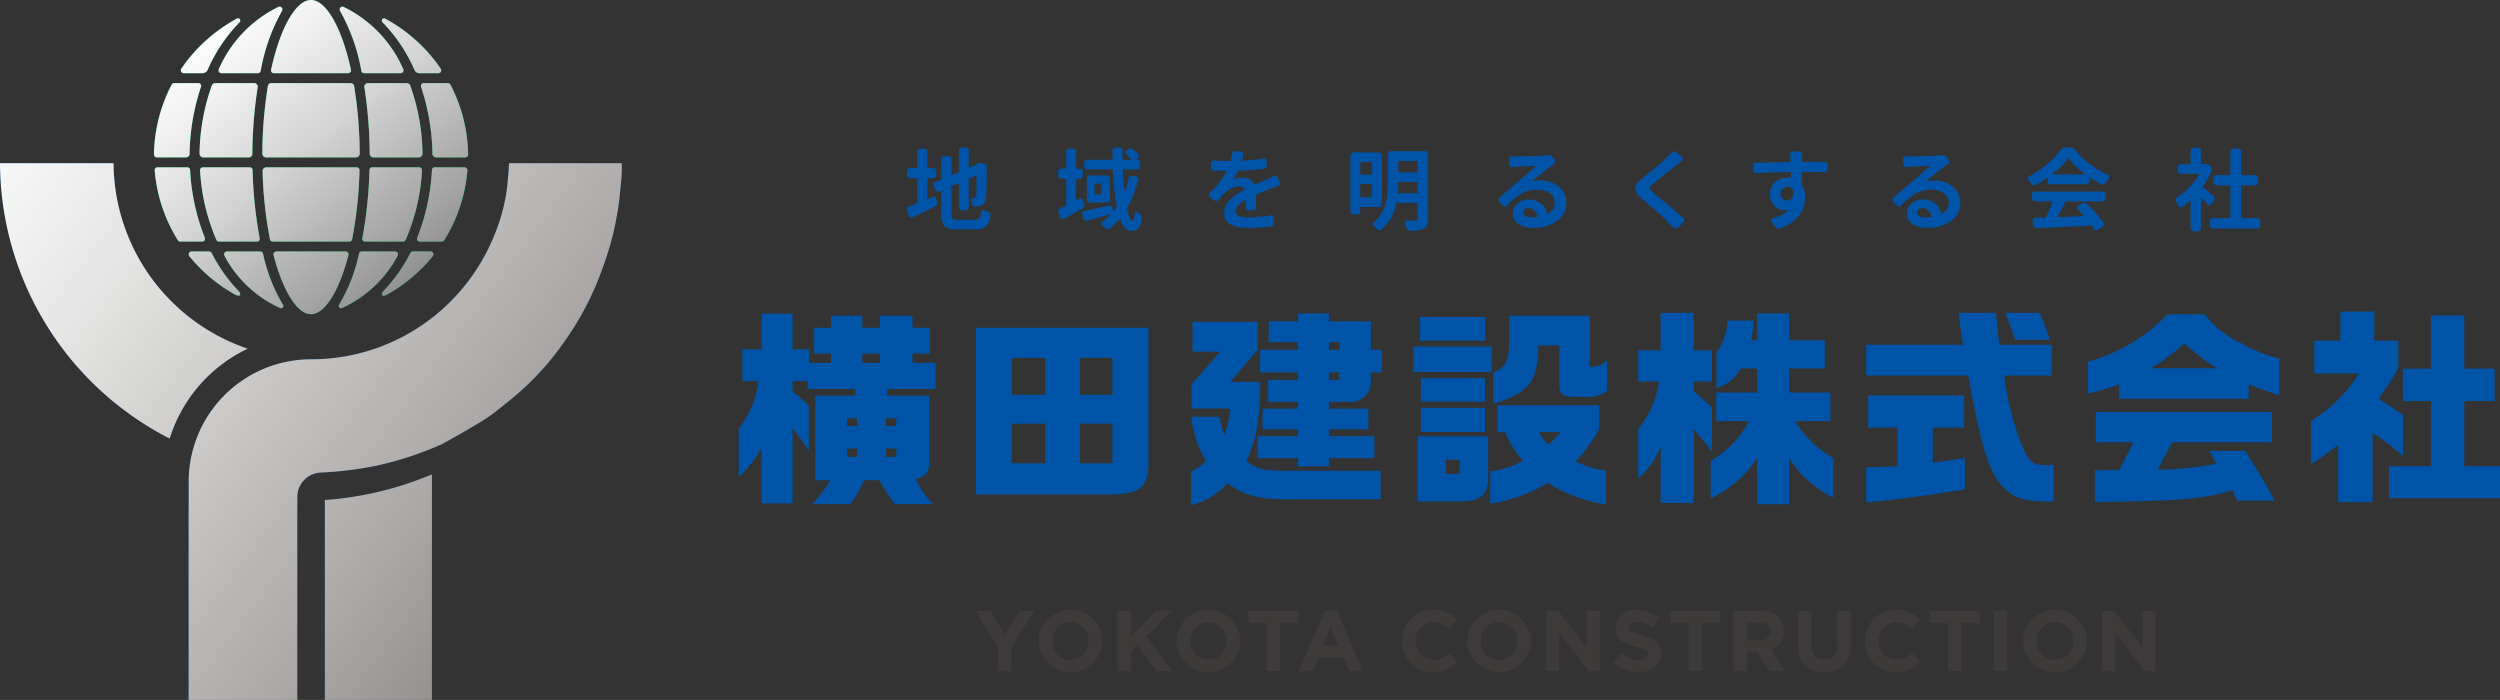
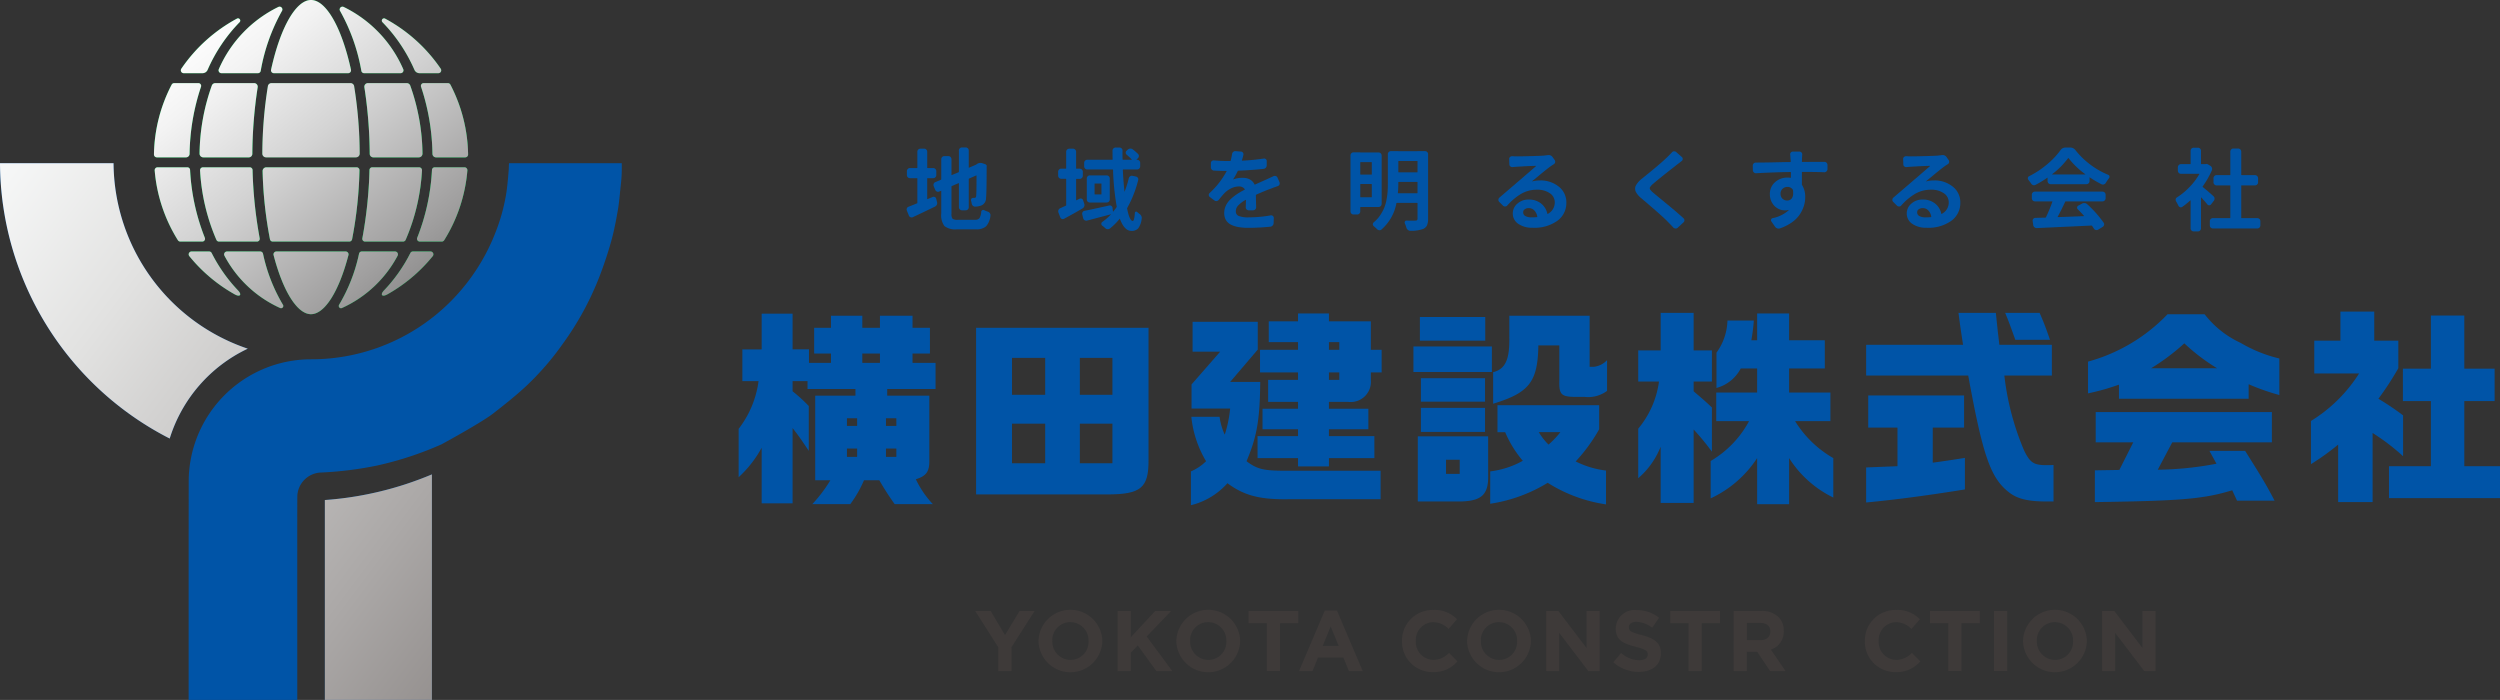
<svg xmlns="http://www.w3.org/2000/svg" xmlns:xlink="http://www.w3.org/1999/xlink" width="88.833mm" height="24.871mm" viewBox="0 0 251.809 70.5">
  <rect x="0" y="0" width="251.809" height="70.5" fill="#333333" stroke="none" />
  <defs>
    <style>.cls-1{isolation:isolate;}.cls-2{fill:#0054a7;}.cls-3{fill:#3e3a39;}.cls-4{fill:#00953d;}.cls-5{mix-blend-mode:multiply;}.cls-6{fill:url(#名称未設定グラデーション_8);}.cls-7{fill:url(#名称未設定グラデーション_8-2);}.cls-8{fill:url(#名称未設定グラデーション_8-3);}.cls-9{fill:url(#名称未設定グラデーション_8-4);}.cls-10{fill:url(#名称未設定グラデーション_8-5);}.cls-11{fill:url(#名称未設定グラデーション_8-6);}.cls-12{fill:url(#名称未設定グラデーション_8-7);}.cls-13{fill:url(#名称未設定グラデーション_8-8);}.cls-14{fill:url(#名称未設定グラデーション_8-9);}.cls-15{fill:url(#名称未設定グラデーション_8-10);}.cls-16{fill:url(#名称未設定グラデーション_8-11);}.cls-17{fill:url(#名称未設定グラデーション_8-12);}.cls-18{fill:url(#名称未設定グラデーション_8-13);}.cls-19{fill:url(#名称未設定グラデーション_8-14);}.cls-20{fill:url(#名称未設定グラデーション_8-15);}.cls-21{fill:url(#名称未設定グラデーション_8-16);}.cls-22{fill:url(#名称未設定グラデーション_8-17);}.cls-23{fill:url(#名称未設定グラデーション_8-18);}.cls-24{fill:url(#名称未設定グラデーション_8-19);}.cls-25{fill:url(#名称未設定グラデーション_8-20);}.cls-26{fill:url(#名称未設定グラデーション_11);}.cls-27{fill:url(#名称未設定グラデーション_11-2);}.cls-28{fill:url(#名称未設定グラデーション_11-3);}</style>
    <linearGradient id="名称未設定グラデーション_8" x1="18.429" y1="4.11" x2="44.035" y2="35.923" gradientUnits="userSpaceOnUse">
      <stop offset="0" stop-color="#fff" />
      <stop offset="0.14" stop-color="#f3f3f3" />
      <stop offset="0.395" stop-color="#d3d3d3" />
      <stop offset="0.732" stop-color="#a09f9f" />
      <stop offset="1" stop-color="#727171" />
    </linearGradient>
    <linearGradient id="名称未設定グラデーション_8-2" x1="25.532" y1="-1.607" x2="51.138" y2="30.206" xlink:href="#名称未設定グラデーション_8" />
    <linearGradient id="名称未設定グラデーション_8-3" x1="29.328" y1="-4.661" x2="54.933" y2="27.152" xlink:href="#名称未設定グラデーション_8" />
    <linearGradient id="名称未設定グラデーション_8-4" x1="22.182" y1="1.09" x2="47.787" y2="32.903" xlink:href="#名称未設定グラデーション_8" />
    <linearGradient id="名称未設定グラデーション_8-5" x1="15.204" y1="6.706" x2="40.81" y2="38.52" xlink:href="#名称未設定グラデーション_8" />
    <linearGradient id="名称未設定グラデーション_8-6" x1="31.992" y1="-6.806" x2="57.598" y2="25.007" xlink:href="#名称未設定グラデーション_8" />
    <linearGradient id="名称未設定グラデーション_8-7" x1="30.341" y1="-5.477" x2="55.947" y2="26.336" xlink:href="#名称未設定グラデーション_8" />
    <linearGradient id="名称未設定グラデーション_8-8" x1="27.18" y1="-2.933" x2="52.786" y2="28.88" xlink:href="#名称未設定グラデーション_8" />
    <linearGradient id="名称未設定グラデーション_8-9" x1="26.223" y1="-2.162" x2="51.828" y2="29.651" xlink:href="#名称未設定グラデーション_8" />
    <linearGradient id="名称未設定グラデーション_8-10" x1="20.686" y1="2.294" x2="46.291" y2="34.107" xlink:href="#名称未設定グラデーション_8" />
    <linearGradient id="名称未設定グラデーション_8-11" x1="23.164" y1="0.3" x2="48.769" y2="32.113" xlink:href="#名称未設定グラデーション_8" />
    <linearGradient id="名称未設定グラデーション_8-12" x1="17.99" y1="4.464" x2="43.596" y2="36.277" xlink:href="#名称未設定グラデーション_8" />
    <linearGradient id="名称未設定グラデーション_8-13" x1="22.601" y1="0.753" x2="48.206" y2="32.566" xlink:href="#名称未設定グラデーション_8" />
    <linearGradient id="名称未設定グラデーション_8-14" x1="19.881" y1="2.942" x2="45.486" y2="34.755" xlink:href="#名称未設定グラデーション_8" />
    <linearGradient id="名称未設定グラデーション_8-15" x1="14.193" y1="7.52" x2="39.798" y2="39.333" xlink:href="#名称未設定グラデーション_8" />
    <linearGradient id="名称未設定グラデーション_8-16" x1="17.316" y1="5.007" x2="42.921" y2="36.82" xlink:href="#名称未設定グラデーション_8" />
    <linearGradient id="名称未設定グラデーション_8-17" x1="10.429" y1="10.55" x2="36.034" y2="42.363" xlink:href="#名称未設定グラデーション_8" />
    <linearGradient id="名称未設定グラデーション_8-18" x1="8.985" y1="11.712" x2="34.591" y2="43.525" xlink:href="#名称未設定グラデーション_8" />
    <linearGradient id="名称未設定グラデーション_8-19" x1="13.522" y1="8.061" x2="39.127" y2="39.874" xlink:href="#名称未設定グラデーション_8" />
    <linearGradient id="名称未設定グラデーション_8-20" x1="11.558" y1="9.641" x2="37.164" y2="41.454" xlink:href="#名称未設定グラデーション_8" />
    <linearGradient id="名称未設定グラデーション_11" x1="-6.919" y1="25.379" x2="101.6" y2="106.74" gradientUnits="userSpaceOnUse">
      <stop offset="0" stop-color="#f7f8f8" />
      <stop offset="0.13" stop-color="#e2e2e1" />
      <stop offset="0.401" stop-color="#aba8a7" />
      <stop offset="0.789" stop-color="#554d4a" />
      <stop offset="1" stop-color="#231815" />
    </linearGradient>
    <linearGradient id="名称未設定グラデーション_11-2" x1="1.574" y1="14.05" x2="110.094" y2="95.412" xlink:href="#名称未設定グラデーション_11" />
    <linearGradient id="名称未設定グラデーション_11-3" x1="-1.797" y1="18.547" x2="106.722" y2="99.909" xlink:href="#名称未設定グラデーション_11" />
  </defs>
  <g class="cls-1">
    <g id="レイヤー_2" data-name="レイヤー 2">
      <g id="レイヤー_1-2" data-name="レイヤー 1">
        <path class="cls-2" d="M74.774,38.388V35.19h1.944V31.594H79.832v3.595h1.651v1.359h2.215v-.941H82.006V33.016h1.693V31.804h3.156v1.212h1.776V31.804h3.281v1.212h1.755v2.591H91.913v.941h2.32v2.633H89.363v.669h4.243v6.479c.021,1.17-.292,1.609-1.358,1.944a9.724,9.724,0,0,0,1.714,2.508H90.115c-.689-.982-.982-1.442-1.546-2.404H87.022a11.752,11.752,0,0,1-1.38,2.404H81.817a14.492,14.492,0,0,0,1.818-2.404H82.11V39.851h4.055v-.669h-4.828v-.794H79.832v1.024a15.607,15.607,0,0,1,1.63,1.485v4.514c-.773-1.149-.878-1.317-1.63-2.299v7.587H76.718V45.097a11.342,11.342,0,0,1-2.32,2.969V43.195a9.989,9.989,0,0,0,2.006-4.807Zm11.559,4.515V42.129H85.308v.774Zm0,3.114v-.836H85.308v.836Zm2.299-9.468v-.941H86.855v.941Zm1.651,6.354V42.129h-1.045v.774Zm0,3.114v-.836h-1.045v.836Z" />
        <path class="cls-2" d="M115.684,33.016v13.314c.021,2.821-.774,3.47-4.181,3.47H98.315V33.016Zm-10.409,6.751V36.047h-3.344v3.721Zm0,2.905h-3.344v3.992h3.344Zm6.772-2.905V36.047h-3.281v3.721Zm-3.281,2.905v3.992h3.281V42.672Z" />
        <path class="cls-2" d="M122.839,41.983a6.33,6.33,0,0,0,.522,1.798,12.509,12.509,0,0,0,.544-2.634h-3.888V38.722l2.885-3.302h-2.78V32.41h6.563V35.211l-2.779,3.26h3.03c-.042,3.846-.334,5.497-1.38,7.985,1.087.815,1.714.961,4.055.961h9.447v2.864h-9.113c-3.01.063-4.619-.355-6.313-1.609a7.218,7.218,0,0,1-3.678,2.215V47.48a4.903,4.903,0,0,0,1.525-1.024,10.892,10.892,0,0,1-1.484-4.473Zm7.901,1.944v-.69h-3.575V41.168h3.575v-.69H127.73V38.262h3.01v-.752H126.915V35.232h3.825V34.458h-2.947V32.368h2.947v-.794h3.114v.794h4.222v2.864h1.088v2.278h-1.088v.752a2.039,2.039,0,0,1-2.299,2.215h-1.923v.69h3.972v2.069h-3.972v.69h4.578V46.142h-4.578v.836h-3.114V46.142h-4.076V43.927Zm4.159-8.695V34.458h-1.045v.774Zm-1.045,3.03h1.045v-.752h-1.045Z" />
        <path class="cls-2" d="M150.268,34.897v2.57H142.367V34.897Zm-.377,9.05v3.846c.063,2.007-.627,2.675-2.8,2.717h-4.285V43.947Zm-.292-12.018v2.383h-6.583v-2.383Zm-.021,6.167v2.362h-6.459V38.095Zm0,2.988v2.425h-6.459V41.084Zm-2.55,6.647V46.309h-1.38v1.422Zm3.073-.251a8.926,8.926,0,0,0,3.281-1.066,11.226,11.226,0,0,1-1.777-2.884h-.773V40.812h10.241v2.425a16.914,16.914,0,0,1-2.362,3.239,9.202,9.202,0,0,0,3.052.92v3.407a15.064,15.064,0,0,1-5.873-2.174,15.539,15.539,0,0,1-5.789,2.111Zm10.011-15.676V36.945h.419a2.143,2.143,0,0,0,1.338-.669v3.094a3.181,3.181,0,0,1-2.258.606h-1.003c-1.359-.021-1.589-.251-1.547-1.672V34.792h-2.111c-.063,3.679-.92,4.766-4.556,5.873V37.489c1.233-.314,1.672-1.275,1.63-3.532V31.804Zm-5.12,11.725a6.426,6.426,0,0,0,.982,1.254,8.892,8.892,0,0,0,1.192-1.254Z" />
        <path class="cls-2" d="M165.009,38.43V35.294h2.258V31.511h3.323v3.784h1.84v3.135h-1.84v.982c.899.774,1.045.878,1.84,1.631v4.452a25.279,25.279,0,0,0-1.84-2.236v7.399h-3.323V44.993a8.134,8.134,0,0,1-2.258,3.176V43.174a9.289,9.289,0,0,0,2.09-4.745Zm7.858,3.991V39.537h4.118V37.113h-1.651a3.903,3.903,0,0,1-2.445,1.964V35.524a5.773,5.773,0,0,0,1.107-3.239h2.655a18.341,18.341,0,0,1-.251,1.985h.586v-2.696h3.219v2.696h3.595v2.843h-3.595V39.537h4.159v2.884h-3.553a10.83,10.83,0,0,0,3.846,3.721v3.971a10.913,10.913,0,0,1-4.452-3.971v4.64H176.985V46.142a11.23,11.23,0,0,1-4.682,4.055V46.434a10.31,10.31,0,0,0,3.867-4.013Z" />
        <path class="cls-2" d="M197.726,34.73c-.23-1.525-.273-1.756-.46-3.219h3.762l.209,1.986.146,1.233h5.288v3.094H201.885a26.998,26.998,0,0,0,2.006,7.587c.606,1.212.961,1.442,2.278,1.442.126,0,.376,0,.669-.021v3.679h-.669c-1.944,0-3.01-.272-3.867-.961-1.818-1.442-2.592-3.699-4.055-11.725H187.965v-3.094Zm-6.605,8.34h-2.947V39.83h9.656v3.239h-3.156v3.532c1.547-.209,1.776-.251,3.239-.481v3.177c-3.594.585-6.897,1.024-9.948,1.317V47.083l1.588-.063,1.568-.063Zm14.317-11.559c.376.878.564,1.317,1.044,2.717h-3.49c-.564-1.568-.647-1.798-1.024-2.717Z" />
        <path class="cls-2" d="M222.06,31.657a9.734,9.734,0,0,0,3.636,2.885,14.046,14.046,0,0,0,3.888,1.567V39.788a22.64,22.64,0,0,1-3.093-1.087v1.463H213.428v-1.422a22.831,22.831,0,0,1-3.115.878V36.423a17.438,17.438,0,0,0,8.005-4.766ZM211.003,47.375l2.466-.041,1.4-2.78h-3.783V41.502h17.745v3.051H218.799l-1.463,2.759a33.225,33.225,0,0,0,5.915-.606l-.711-1.296h3.595c1.756,2.78,2.215,3.574,2.968,5.016h-3.784l-.481-1.045c-2.884.879-5.079,1.066-13.837,1.192ZM223.314,37.092a19.752,19.752,0,0,1-3.302-2.509,21.836,21.836,0,0,1-3.344,2.509Z" />
        <path class="cls-2" d="M232.768,42.401a15.079,15.079,0,0,0,4.849-4.787H233.102V34.312h2.634V31.385h3.407v2.926h2.424V37.092a30.447,30.447,0,0,1-2.006,3.073,27.037,27.037,0,0,1,2.487,1.672v4.117a21.089,21.089,0,0,0-3.072-2.341v6.96h-3.47V44.784a24.109,24.109,0,0,1-2.738,1.964Zm12.081,4.556V40.394h-2.821V37.133h2.821V31.783h3.365v5.351h3.052v3.261h-3.052V46.957h3.595v3.219h-11.182V46.957Z" />
        <path class="cls-3" d="M100.552,65.205l-2.325-3.664h1.556l1.443,2.428,1.469-2.428h1.513l-2.325,3.639v2.411h-1.331Z" />
        <path class="cls-3" d="M104.602,64.583v-.017a3.216,3.216,0,0,1,6.43-.017v.017a3.216,3.216,0,0,1-6.43.017Zm5.038,0v-.017a1.837,1.837,0,0,0-1.832-1.901,1.809,1.809,0,0,0-1.815,1.883v.017a1.838,1.838,0,0,0,1.832,1.902A1.809,1.809,0,0,0,109.641,64.583Z" />
        <path class="cls-3" d="M112.568,61.541h1.331v2.644l2.454-2.644h1.608l-2.463,2.566,2.575,3.483h-1.599l-1.875-2.575-.7.726v1.849h-1.331Z" />
        <path class="cls-3" d="M118.484,64.583v-.017a3.216,3.216,0,0,1,6.43-.017v.017a3.216,3.216,0,0,1-6.43.017Zm5.038,0v-.017a1.837,1.837,0,0,0-1.832-1.901,1.809,1.809,0,0,0-1.815,1.883v.017a1.838,1.838,0,0,0,1.832,1.902A1.809,1.809,0,0,0,123.523,64.583Z" />
        <path class="cls-3" d="M127.599,62.768h-1.841v-1.227h5.012v1.227H128.93v4.823h-1.331Z" />
        <path class="cls-3" d="M133.437,61.498h1.227l2.593,6.093h-1.391l-.553-1.357h-2.558l-.553,1.357h-1.357Zm1.4,3.56-.804-1.962-.804,1.962Z" />
        <path class="cls-3" d="M141.215,64.583v-.017a3.075,3.075,0,0,1,3.155-3.128,3.121,3.121,0,0,1,2.385.933l-.847.977a2.23,2.23,0,0,0-1.547-.683,1.792,1.792,0,0,0-1.754,1.883v.017a1.797,1.797,0,0,0,1.754,1.902,2.183,2.183,0,0,0,1.59-.709l.847.856a3.091,3.091,0,0,1-2.48,1.08A3.054,3.054,0,0,1,141.215,64.583Z" />
        <path class="cls-3" d="M147.771,64.583v-.017a3.216,3.216,0,0,1,6.43-.017v.017a3.216,3.216,0,0,1-6.43.017Zm5.038,0v-.017a1.837,1.837,0,0,0-1.832-1.901,1.809,1.809,0,0,0-1.815,1.883v.017a1.838,1.838,0,0,0,1.832,1.902A1.809,1.809,0,0,0,152.809,64.583Z" />
        <path class="cls-3" d="M155.737,61.541h1.227l2.835,3.725V61.541h1.314v6.05h-1.132l-2.93-3.846v3.846h-1.314Z" />
        <path class="cls-3" d="M162.501,66.709l.786-.943a2.774,2.774,0,0,0,1.807.735c.544,0,.873-.216.873-.571v-.017c0-.337-.207-.51-1.219-.769-1.219-.312-2.005-.648-2.005-1.849V63.278a1.892,1.892,0,0,1,2.117-1.824,3.503,3.503,0,0,1,2.247.77l-.692,1.002a2.841,2.841,0,0,0-1.573-.596c-.51,0-.777.233-.777.527v.017c0,.398.259.527,1.305.795,1.227.32,1.919.761,1.919,1.815v.017c0,1.201-.916,1.876-2.221,1.876A3.85,3.85,0,0,1,162.501,66.709Z" />
        <path class="cls-3" d="M170.077,62.768H168.236v-1.227h5.012v1.227h-1.841v4.823h-1.331Z" />
        <path class="cls-3" d="M174.618,61.541h2.766a2.41,2.41,0,0,1,1.763.614,1.9,1.9,0,0,1,.518,1.382v.017a1.879,1.879,0,0,1-1.296,1.876l1.478,2.16h-1.556l-1.296-1.936h-1.045v1.936h-1.331Zm2.679,2.938c.648,0,1.02-.346,1.02-.856v-.017c0-.571-.398-.864-1.046-.864h-1.322v1.737Z" />
-         <path class="cls-3" d="M181.123,64.998V61.541h1.331v3.422c0,.986.492,1.496,1.305,1.496.812,0,1.305-.493,1.305-1.452V61.541h1.331v3.414a2.435,2.435,0,0,1-2.653,2.731A2.401,2.401,0,0,1,181.123,64.998Z" />
        <path class="cls-3" d="M187.835,64.583v-.017a3.075,3.075,0,0,1,3.155-3.128,3.121,3.121,0,0,1,2.385.933l-.847.977a2.23,2.23,0,0,0-1.547-.683,1.792,1.792,0,0,0-1.754,1.883v.017a1.797,1.797,0,0,0,1.754,1.902,2.183,2.183,0,0,0,1.59-.709l.847.856a3.091,3.091,0,0,1-2.48,1.08A3.054,3.054,0,0,1,187.835,64.583Z" />
        <path class="cls-3" d="M196.241,62.768h-1.841v-1.227h5.012v1.227h-1.841v4.823H196.241Z" />
        <path class="cls-3" d="M200.843,61.541h1.331v6.05h-1.331Z" />
        <path class="cls-3" d="M203.768,64.583v-.017a3.216,3.216,0,0,1,6.43-.017v.017a3.216,3.216,0,0,1-6.43.017Zm5.038,0v-.017a1.837,1.837,0,0,0-1.832-1.901,1.809,1.809,0,0,0-1.815,1.883v.017a1.838,1.838,0,0,0,1.832,1.902A1.809,1.809,0,0,0,208.806,64.583Z" />
        <path class="cls-3" d="M211.733,61.541h1.227l2.835,3.725V61.541h1.314v6.05h-1.132l-2.93-3.846v3.846h-1.314Z" />
        <path class="cls-2" d="M93.436,17.947q-.044,0-.044.035v2.048c0,.029.012.038.035.026q.334-.141.51-.211a.252.252,0,0,1,.224,0,.241.241,0,0,1,.136.176l.088.343a.365.365,0,0,1-.022.255.38.38,0,0,1-.18.184q-.8.396-2.241,1.072a.295.295,0,0,1-.396-.158l-.202-.501a.291.291,0,0,1-.026-.114.31.31,0,0,1,.026-.123.294.294,0,0,1,.176-.158q.36-.141.835-.334a.049.049,0,0,0,.044-.053V17.982q0-.035-.044-.035h-.703a.299.299,0,0,1-.215-.092.307.307,0,0,1-.092-.225v-.387a.308.308,0,0,1,.092-.225.299.299,0,0,1,.215-.092h.703q.044,0,.044-.035V15.284a.305.305,0,0,1,.088-.216.294.294,0,0,1,.22-.092h.378a.294.294,0,0,1,.22.092.305.305,0,0,1,.088.216V16.892q0,.035.044.035h.554a.314.314,0,0,1,.316.317v.387a.314.314,0,0,1-.316.316Zm3.032,4.192h1.732a.542.542,0,0,0,.453-.163,1.393,1.393,0,0,0,.18-.654.203.203,0,0,1,.114-.154.2.2,0,0,1,.193.005,2.748,2.748,0,0,0,.36.149.378.378,0,0,1,.202.149.317.317,0,0,1,.061.185v.053a1.914,1.914,0,0,1-.439,1.086,1.472,1.472,0,0,1-1.037.303H96.371a1.767,1.767,0,0,1-1.239-.325,1.8,1.8,0,0,1-.325-1.257V19.247q0-.044-.035-.026l-.167.07a.281.281,0,0,1-.233.005.309.309,0,0,1-.171-.172l-.158-.378a.429.429,0,0,1-.018-.118.435.435,0,0,1,.018-.119.291.291,0,0,1,.176-.167l.554-.237a.056.056,0,0,0,.035-.053V16.031a.292.292,0,0,1,.092-.215.302.302,0,0,1,.224-.093h.396a.302.302,0,0,1,.224.093.293.293,0,0,1,.092.215v1.582q0,.035.035.018l.677-.281a.056.056,0,0,0,.035-.053V15.161a.291.291,0,0,1,.092-.22.303.303,0,0,1,.215-.088h.378a.3.3,0,0,1,.308.308v1.705c0,.024.015.029.044.018l.633-.273.07-.035.088-.061a.593.593,0,0,1,.334-.105.744.744,0,0,1,.22.035l.299.105a.201.201,0,0,1,.097.088.208.208,0,0,1,.026.132.078.078,0,0,0-.009.035q0,2.628-.061,3.138a.791.791,0,0,1-.457.747,1.914,1.914,0,0,1-.624.123.311.311,0,0,1-.233-.079.382.382,0,0,1-.127-.22,2.165,2.165,0,0,0-.07-.308.212.212,0,0,1,.035-.185.194.194,0,0,1,.167-.088h.123a.197.197,0,0,0,.132-.039.266.266,0,0,0,.061-.154q.035-.22.035-2.039,0-.044-.044-.026l-.694.308a.062.062,0,0,0-.044.062v2.821a.316.316,0,0,1-.088.225.294.294,0,0,1-.22.092h-.378a.299.299,0,0,1-.215-.092.308.308,0,0,1-.092-.225V18.474c0-.029-.012-.038-.035-.026l-.677.29a.063.063,0,0,0-.035.061v2.725a.769.769,0,0,0,.11.51A.836.836,0,0,0,96.468,22.139Z" />
        <path class="cls-2" d="M108.728,20.021a.261.261,0,0,1,.22-.009.239.239,0,0,1,.149.167l.114.352a.377.377,0,0,1-.004.26.386.386,0,0,1-.163.197q-.976.571-1.863,1.046a.251.251,0,0,1-.224.018.264.264,0,0,1-.163-.158l-.185-.492a.34.34,0,0,1,.004-.246.307.307,0,0,1,.171-.176q.009-.009.571-.264a.056.056,0,0,0,.035-.053V18.052c0-.029-.012-.044-.035-.044h-.466a.316.316,0,0,1-.308-.308v-.396a.303.303,0,0,1,.092-.224.292.292,0,0,1,.215-.093h.466a.031.031,0,0,0,.035-.035V15.284a.298.298,0,0,1,.092-.216.308.308,0,0,1,.224-.092h.369a.308.308,0,0,1,.224.092.298.298,0,0,1,.092.216v1.67a.031.031,0,0,0,.035.035h.325a.316.316,0,0,1,.316.316v.404a.298.298,0,0,1-.092.216.309.309,0,0,1-.224.092h-.325q-.035,0-.035.044v2.083q0,.044.035.026Zm4.966-2.065a.338.338,0,0,1,.141-.202.304.304,0,0,1,.237-.044l.343.07a.3.3,0,0,1,.193.132.263.263,0,0,1,.035.229,11.445,11.445,0,0,1-1.099,2.795.081.081,0,0,0-.018.07q.246,1.248.571,1.248.158,0,.211-.817a.123.123,0,0,1,.088-.114.137.137,0,0,1,.141.026q.114.106.237.202a.483.483,0,0,1,.229.396.405.405,0,0,1-.009.079,2.031,2.031,0,0,1-.343.967.87.87,0,0,1-.694.264q-.703,0-1.151-1.204c-.012-.024-.024-.026-.035-.009a6.199,6.199,0,0,1-.984.976.345.345,0,0,1-.242.065.357.357,0,0,1-.224-.109,3.391,3.391,0,0,0-.308-.255.233.233,0,0,1-.084-.188.227.227,0,0,1,.101-.181,5.956,5.956,0,0,0,.861-.747.014.014,0,0,0,.004-.018q-.004-.009-.013,0-2.197.58-2.399.633a.324.324,0,0,1-.378-.229l-.097-.396a.286.286,0,0,1-.009-.07.292.292,0,0,1,.044-.158.3.3,0,0,1,.193-.132q.598-.114,2.487-.536a.275.275,0,0,1,.224.044.246.246,0,0,1,.11.193l.044.36c0,.012.004.018.013.018a.03.03,0,0,0,.022-.009q.185-.228.325-.431a.073.073,0,0,0,.018-.07,25.722,25.722,0,0,1-.369-3.7q0-.035-.044-.035h-2.558a.299.299,0,0,1-.215-.092.308.308,0,0,1-.092-.225v-.352a.316.316,0,0,1,.308-.308h2.522c.029,0,.041-.012.035-.035q-.009-.589-.009-.888a.3.3,0,0,1,.088-.215.288.288,0,0,1,.22-.093h.396a.303.303,0,0,1,.215.088.291.291,0,0,1,.092.22q-.009.149-.009.308,0,.281.009.571a.039.039,0,0,0,.044.044h.87c.012,0,.018-.003.018-.009v-.018a6.919,6.919,0,0,0-.519-.483.26.26,0,0,1,0-.404l.123-.114a.409.409,0,0,1,.242-.097.361.361,0,0,1,.251.079,5.495,5.495,0,0,1,.527.457.284.284,0,0,1,.084.22.299.299,0,0,1-.101.22l-.132.123a.014.014,0,0,0-.004.018.014.014,0,0,0,.013.009h.044a.302.302,0,0,1,.224.093.292.292,0,0,1,.092.215v.352a.314.314,0,0,1-.316.316h-1.389q-.044,0-.044.035.061,1.257.167,2.188a.009.009,0,1,0,.018,0A9.858,9.858,0,0,0,113.694,17.956Zm-4.228.026a.316.316,0,0,1,.088-.225.294.294,0,0,1,.22-.092h1.688a.314.314,0,0,1,.317.316v2.109a.291.291,0,0,1-.092.22.313.313,0,0,1-.224.088h-1.688a.3.3,0,0,1-.308-.308Zm1.433,1.6q.044,0,.044-.035V18.527a.039.039,0,0,0-.044-.044h-.615q-.035,0-.035.044v1.02a.031.031,0,0,0,.035.035Z" />
        <path class="cls-2" d="M126.524,20.865a.316.316,0,0,1-.088.225.294.294,0,0,1-.22.092h-.439a.294.294,0,0,1-.22-.092.287.287,0,0,1-.079-.225q.009-.211.018-.712c0-.023-.012-.029-.035-.018a3.008,3.008,0,0,0-.738.554.863.863,0,0,0-.246.589.482.482,0,0,0,.312.483,2.722,2.722,0,0,0,.989.132,12.956,12.956,0,0,0,2.224-.202.265.265,0,0,1,.299.255l-.018.536a.375.375,0,0,1-.325.352q-1.195.114-2.206.114a5.991,5.991,0,0,1-.976-.07,2.775,2.775,0,0,1-.765-.237,1.212,1.212,0,0,1-.523-.466,1.371,1.371,0,0,1-.18-.721,1.739,1.739,0,0,1,.171-.756,2.108,2.108,0,0,1,.488-.65,5.196,5.196,0,0,1,.642-.505,7.769,7.769,0,0,1,.756-.436c.023-.012.026-.029.009-.053a.67.67,0,0,0-.598-.273,1.744,1.744,0,0,0-.738.176,2.351,2.351,0,0,0-.65.44,8.949,8.949,0,0,0-.633.738.312.312,0,0,1-.206.114.305.305,0,0,1-.233-.061l-.457-.343a.26.26,0,0,1-.018-.404,8.408,8.408,0,0,0,1.705-2.188q.018-.035-.018-.035h-.07q-.545,0-1.187-.035a.314.314,0,0,1-.22-.105.329.329,0,0,1-.088-.229v-.413a.264.264,0,0,1,.092-.211.288.288,0,0,1,.215-.07q.633.061,1.248.061h.396a.041.041,0,0,0,.044-.035,6.253,6.253,0,0,0,.141-.668.316.316,0,0,1,.114-.211.293.293,0,0,1,.202-.079h.026l.554.044a.259.259,0,0,1,.198.11.251.251,0,0,1,.048.215q-.061.273-.149.554-.009.035.035.035a21.082,21.082,0,0,0,2.162-.211.259.259,0,0,1,.215.062.231.231,0,0,1,.084.202v.422a.346.346,0,0,1-.088.233.342.342,0,0,1-.22.118q-1.09.123-2.549.184a.063.063,0,0,0-.061.035,5.944,5.944,0,0,1-.466.835c.006.012.012.015.018.009a2.568,2.568,0,0,1,.967-.158,1.442,1.442,0,0,1,.707.167,1.091,1.091,0,0,1,.462.492.035.035,0,0,0,.053.018q.149-.07,1.16-.519.404-.184.703-.325a.303.303,0,0,1,.237-.009.263.263,0,0,1,.167.167l.202.457a.359.359,0,0,1,.018.114.291.291,0,0,1-.026.114.295.295,0,0,1-.167.158q-.422.141-.765.281-.615.22-1.406.58a.047.047,0,0,0-.035.053Q126.498,19.898,126.524,20.865Z" />
        <path class="cls-2" d="M139.165,20.531a.308.308,0,0,1-.093.225.297.297,0,0,1-.215.092h-1.802q-.044,0-.044.035v.404a.316.316,0,0,1-.088.225.294.294,0,0,1-.22.092h-.369a.294.294,0,0,1-.22-.092.316.316,0,0,1-.088-.225V15.653a.305.305,0,0,1,.088-.216.294.294,0,0,1,.22-.092h.668a.008.008,0,0,1,.009.009h1.846a.317.317,0,0,1,.308.308Zm-.993-4.166a.031.031,0,0,0-.035-.035h-1.081q-.044,0-.044.035v1.178a.039.039,0,0,0,.044.044h1.081q.035,0,.035-.044Zm-1.16,3.472q0,.035.044.035h1.081a.031.031,0,0,0,.035-.035V18.579q0-.044-.035-.044h-1.081a.039.039,0,0,0-.044.044Zm5.766-4.605a.008.008,0,0,1,.009-.009h.738a.312.312,0,0,1,.224.088.291.291,0,0,1,.093.22v6.495a1.664,1.664,0,0,1-.105.664.756.756,0,0,1-.378.364,3.498,3.498,0,0,1-1.301.193h-.009a.361.361,0,0,1-.237-.088.424.424,0,0,1-.149-.211,4.434,4.434,0,0,0-.167-.466.198.198,0,0,1,.021-.184.157.157,0,0,1,.154-.079q.343.009.58.009.185,0,.308-.009a.255.255,0,0,0,.171-.044.222.222,0,0,0,.049-.167V20.469q0-.035-.044-.035h-2.03a.047.047,0,0,0-.053.035,4.623,4.623,0,0,1-1.503,2.646.275.275,0,0,1-.225.074.356.356,0,0,1-.224-.109q-.158-.158-.325-.299a.241.241,0,0,1-.097-.193.25.25,0,0,1,.088-.193,3.214,3.214,0,0,0,.645-.707,4.281,4.281,0,0,0,.418-.769,4.199,4.199,0,0,0,.233-.835,7.286,7.286,0,0,0,.105-.817q.022-.351.022-.809V15.53a.29.29,0,0,1,.092-.22.303.303,0,0,1,.216-.088h.738a.008.008,0,0,1,.009.009Zm-1.978,4.201q-.009.035.035.035h1.898a.039.039,0,0,0,.044-.044V18.36q0-.035-.044-.035h-1.855a.031.031,0,0,0-.035.035v.105A9.594,9.594,0,0,1,140.8,19.432Zm1.978-3.173a.039.039,0,0,0-.044-.044h-1.855q-.035,0-.035.044v1.063a.031.031,0,0,0,.035.035h1.855q.044,0,.044-.035Z" />
        <path class="cls-2" d="M155.888,15.626a.444.444,0,0,1,.088-.009.477.477,0,0,1,.404.202l.211.299a.302.302,0,0,1,.048.229.277.277,0,0,1-.136.193q-.229.141-.343.229-.211.15-.527.404-.316.255-.729.598t-.589.483c0,.012.003.018.009.018a3.141,3.141,0,0,1,.782-.097,2.899,2.899,0,0,1,1.902.624,2.004,2.004,0,0,1,.761,1.626,2.204,2.204,0,0,1-.896,1.807,3.957,3.957,0,0,1-2.505.707,2.423,2.423,0,0,1-1.446-.396,1.245,1.245,0,0,1-.549-1.063,1.273,1.273,0,0,1,.457-.963,1.634,1.634,0,0,1,1.143-.417,1.929,1.929,0,0,1,1.248.396,1.774,1.774,0,0,1,.633,1.028c.006.029.021.035.044.018a1.272,1.272,0,0,0,.703-1.16,1.079,1.079,0,0,0-.501-.923,2.184,2.184,0,0,0-1.283-.352,3.157,3.157,0,0,0-1.587.408,5.808,5.808,0,0,0-1.41,1.183.286.286,0,0,1-.211.101.296.296,0,0,1-.22-.083l-.387-.387a.293.293,0,0,1-.079-.202.279.279,0,0,1,.101-.22q.101-.088,1.947-1.67,1.178-1.011,1.74-1.503v-.018c0-.006-.006-.009-.018-.009q-.65.009-1.925.088-.325.026-.422.035a.302.302,0,0,1-.22-.07.25.25,0,0,1-.097-.202l-.018-.545a.231.231,0,0,1,.083-.197.313.313,0,0,1,.216-.084q.22.018.501.018.439,0,1.401-.026.962-.026,1.306-.053Q155.756,15.644,155.888,15.626Zm-1.626,6.267a4.983,4.983,0,0,0,.545-.026.042.042,0,0,0,.035-.044,1.16,1.16,0,0,0-.299-.628.768.768,0,0,0-.571-.233.647.647,0,0,0-.396.118.358.358,0,0,0-.158.295.422.422,0,0,0,.224.387A1.227,1.227,0,0,0,154.262,21.893Z" />
        <path class="cls-2" d="M168.404,15.345a.277.277,0,0,1,.202-.105h.035a.269.269,0,0,1,.185.07l.58.51a.247.247,0,0,1,.083.202.237.237,0,0,1-.101.193q-.149.123-.536.413-.105.088-.673.531-.567.445-.984.783-.417.338-.681.566a1.617,1.617,0,0,0-.312.338.225.225,0,0,0,.005.238,1.697,1.697,0,0,0,.325.338q.079.07,1.283,1.059,1.204.99,1.749,1.499a.278.278,0,0,1,0,.422l-.58.536a.293.293,0,0,1-.202.079h-.018a.331.331,0,0,1-.22-.097q-.079-.088-.273-.29-.193-.202-.299-.308-.51-.536-2.654-2.355a2.065,2.065,0,0,1-.571-.686.795.795,0,0,1-.053-.281.711.711,0,0,1,.088-.334,2.316,2.316,0,0,1,.607-.677q1.925-1.547,2.522-2.144Q168.228,15.538,168.404,15.345Z" />
        <path class="cls-2" d="M183.762,16.303a.288.288,0,0,1,.22.093.31.31,0,0,1,.088.224v.431a.314.314,0,0,1-.102.211.301.301,0,0,1-.215.088q-.861-.035-2.224-.035-.044,0-.035.044v1.222a.095.095,0,0,0,.026.07,2.275,2.275,0,0,1,.308,1.213,2.957,2.957,0,0,1-.132.87,3.4,3.4,0,0,1-.413.861,3.067,3.067,0,0,1-.796.8,4.615,4.615,0,0,1-1.208.607.376.376,0,0,1-.132.026.33.33,0,0,1-.132-.026.453.453,0,0,1-.22-.158l-.378-.545a.21.21,0,0,1-.022-.198.201.201,0,0,1,.145-.127,3.427,3.427,0,0,0,1.626-.8.014.014,0,0,0,.004-.018.013.013,0,0,0-.013-.009,1.552,1.552,0,0,1-.36.044,1.523,1.523,0,0,1-.703-.176,1.507,1.507,0,0,1-.585-.562,1.656,1.656,0,0,1-.241-.896,1.544,1.544,0,0,1,.518-1.204,1.826,1.826,0,0,1,1.266-.466,2.417,2.417,0,0,1,.299.018q.044.009.035-.035v-.501q-.009-.044-.044-.044-1.714.026-3.463.123a.323.323,0,0,1-.225-.083.307.307,0,0,1-.101-.216l-.009-.466a.3.3,0,0,1,.088-.215.288.288,0,0,1,.22-.093q.44,0,1.041-.009.602-.009,1.341-.026.738-.018,1.099-.018.035,0,.035-.044c0-.024-.002-.053-.005-.088-.003-.035-.004-.065-.004-.088a.193.193,0,0,0-.009-.061q-.009-.229-.035-.466a.251.251,0,0,1,.066-.215.266.266,0,0,1,.207-.093h.659a.264.264,0,0,1,.206.093.277.277,0,0,1,.075.215q-.026.334-.026.457V16.14a.7.7,0,0,1-.009.128.039.039,0,0,0,.044.044q.237,0,1.072-.009h1.151Zm-4.421,3.226a.63.63,0,0,0,.197.483.667.667,0,0,0,.471.185.564.564,0,0,0,.492-.255.88.88,0,0,0,.114-.483,2.715,2.715,0,0,0-.018-.299.193.193,0,0,0-.035-.079.62.62,0,0,0-.536-.255.69.69,0,0,0-.479.189A.661.661,0,0,0,179.341,19.529Z" />
        <path class="cls-2" d="M195.571,15.626a.444.444,0,0,1,.088-.009.477.477,0,0,1,.404.202l.211.299a.302.302,0,0,1,.049.229.278.278,0,0,1-.137.193q-.229.141-.343.229-.211.15-.527.404-.316.255-.73.598-.413.343-.589.483c0,.012.003.018.009.018a3.141,3.141,0,0,1,.782-.097,2.901,2.901,0,0,1,1.903.624,2.003,2.003,0,0,1,.76,1.626,2.204,2.204,0,0,1-.896,1.807,3.957,3.957,0,0,1-2.505.707,2.419,2.419,0,0,1-1.445-.396,1.246,1.246,0,0,1-.55-1.063,1.273,1.273,0,0,1,.457-.963,1.634,1.634,0,0,1,1.143-.417,1.929,1.929,0,0,1,1.248.396,1.774,1.774,0,0,1,.633,1.028c.006.029.021.035.044.018a1.272,1.272,0,0,0,.703-1.16,1.079,1.079,0,0,0-.501-.923,2.184,2.184,0,0,0-1.283-.352,3.154,3.154,0,0,0-1.586.408,5.812,5.812,0,0,0-1.411,1.183.286.286,0,0,1-.211.101.296.296,0,0,1-.22-.083l-.387-.387a.293.293,0,0,1-.079-.202.28.28,0,0,1,.102-.22q.101-.088,1.946-1.67,1.178-1.011,1.74-1.503v-.018c0-.006-.006-.009-.018-.009q-.65.009-1.925.088-.325.026-.422.035a.302.302,0,0,1-.22-.07.25.25,0,0,1-.097-.202l-.018-.545a.232.232,0,0,1,.084-.197.311.311,0,0,1,.215-.084q.22.018.501.018.44,0,1.402-.026.962-.026,1.305-.053Q195.439,15.644,195.571,15.626Zm-1.626,6.267a4.984,4.984,0,0,0,.545-.026.042.042,0,0,0,.035-.044,1.16,1.16,0,0,0-.299-.628.768.768,0,0,0-.571-.233.647.647,0,0,0-.396.118.358.358,0,0,0-.158.295.423.423,0,0,0,.225.387A1.223,1.223,0,0,0,193.945,21.893Z" />
        <path class="cls-2" d="M206.554,18.553a.315.315,0,0,1-.316-.316v-.316q0-.035-.026-.018a10.768,10.768,0,0,1-1.195.721.296.296,0,0,1-.237.022.35.35,0,0,1-.193-.154q-.132-.193-.281-.378a.245.245,0,0,1-.053-.149v-.062a.236.236,0,0,1,.132-.158,8.97,8.97,0,0,0,1.788-1.178,7.975,7.975,0,0,0,1.376-1.45.593.593,0,0,1,.492-.255h.492a.624.624,0,0,1,.501.246,8.061,8.061,0,0,0,1.512,1.472,7.961,7.961,0,0,0,1.793,1.024.192.192,0,0,1,.132.149.197.197,0,0,1,.009.061.199.199,0,0,1-.053.132,5.093,5.093,0,0,0-.325.475.351.351,0,0,1-.198.154.305.305,0,0,1-.241-.022,9.625,9.625,0,0,1-1.169-.685c-.018-.012-.026-.006-.026.018v.351a.317.317,0,0,1-.316.316Zm-1.582,1.732a.31.31,0,0,1-.225-.092.297.297,0,0,1-.092-.216v-.369a.29.29,0,0,1,.092-.22.314.314,0,0,1,.225-.088h6.794a.312.312,0,0,1,.224.088.291.291,0,0,1,.093.22v.369a.298.298,0,0,1-.093.216.308.308,0,0,1-.224.092h-3.691a.063.063,0,0,0-.062.035q-.36.782-.756,1.512-.018.035.026.035.844-.026,2.619-.097.035,0,.009-.026-.308-.352-.633-.668a.213.213,0,0,1-.062-.193.217.217,0,0,1,.114-.167l.387-.211a.47.47,0,0,1,.264-.048.407.407,0,0,1,.246.109,11.392,11.392,0,0,1,1.661,1.863.275.275,0,0,1,.039.229.317.317,0,0,1-.136.193l-.457.281a.323.323,0,0,1-.158.044.329.329,0,0,1-.079-.009.337.337,0,0,1-.193-.141q-.088-.141-.184-.281a.084.084,0,0,0-.062-.026q-.387.018-5.511.255a.357.357,0,0,1-.233-.084.323.323,0,0,1-.118-.215l-.061-.413a.279.279,0,0,1,.273-.316q.606-.018,1.011-.026a.082.082,0,0,0,.061-.044,15.423,15.423,0,0,0,.642-1.556q.018-.035-.026-.035Zm1.732-2.742a.014.014,0,0,0-.005.018.015.015,0,0,0,.014.009h3.313a.013.013,0,0,0,.013-.009.014.014,0,0,0-.004-.018,8.227,8.227,0,0,1-1.679-1.608q-.026-.035-.053,0A8.121,8.121,0,0,1,206.703,17.542Z" />
        <path class="cls-2" d="M222.942,19.757a.308.308,0,0,1,.114.225.351.351,0,0,1-.07.241l-.281.36a.233.233,0,0,1-.378,0q-.255-.316-.607-.694c0-.006-.005-.007-.014-.005a.021.021,0,0,0-.013.022v3.094a.305.305,0,0,1-.088.216.294.294,0,0,1-.22.092h-.431a.294.294,0,0,1-.22-.092.305.305,0,0,1-.088-.216V20.197c0-.006-.005-.01-.014-.014a.021.021,0,0,0-.021.005,7.576,7.576,0,0,1-.809.65.235.235,0,0,1-.22.03.275.275,0,0,1-.167-.153q-.114-.237-.229-.431a.292.292,0,0,1-.044-.158v-.062a.269.269,0,0,1,.132-.184,6.733,6.733,0,0,0,1.257-1.033,6.805,6.805,0,0,0,.993-1.305q.018-.035-.018-.035h-1.828a.313.313,0,0,1-.316-.316V16.848a.315.315,0,0,1,.316-.316h.923q.044,0,.044-.035V15.187a.3.3,0,0,1,.088-.215.288.288,0,0,1,.22-.093h.431a.288.288,0,0,1,.22.093.3.3,0,0,1,.088.215v1.31q0,.035.044.035h.387a.309.309,0,0,1,.097-.018.39.39,0,0,1,.22.07l.202.123a.345.345,0,0,1,.153.202.363.363,0,0,1-.013.255,8.811,8.811,0,0,1-.923,1.617.038.038,0,0,0,.009.053Q222.406,19.265,222.942,19.757Zm2.804,2.171a.039.039,0,0,0,.044.044h1.573a.3.3,0,0,1,.308.308v.422a.3.3,0,0,1-.308.308h-4.474a.303.303,0,0,1-.216-.088.29.29,0,0,1-.092-.22v-.422a.29.29,0,0,1,.092-.22.303.303,0,0,1,.216-.088h1.723q.035,0,.035-.044V18.711a.031.031,0,0,0-.035-.035h-1.353a.293.293,0,0,1-.216-.093.302.302,0,0,1-.092-.224v-.404a.302.302,0,0,1,.092-.224.293.293,0,0,1,.216-.093h1.353a.031.031,0,0,0,.035-.035V15.266a.297.297,0,0,1,.092-.216.309.309,0,0,1,.225-.092h.475a.315.315,0,0,1,.308.308v2.338c0,.023.015.035.044.035h1.336a.317.317,0,0,1,.316.316v.404a.317.317,0,0,1-.316.316H225.79q-.044,0-.044.035Z" />
        <path class="cls-4" d="M26.45,17.237a41.025,41.025,0,0,0,.743,6.869.283.283,0,0,0,.281.225h7.708a.283.283,0,0,0,.281-.225,41.114,41.114,0,0,0,.745-6.957.29.29,0,0,0-.286-.297H26.822A.377.377,0,0,0,26.45,17.237Z" />
        <path class="cls-4" d="M35.072,7.372a.29.29,0,0,0,.279-.352C34.398,2.671,32.813.006,31.332 0L31.327,0l-.004 0c-1.482.005-3.067,2.671-4.02,7.02a.29.29,0,0,0,.279.352Z" />
        <path class="cls-4" d="M34.255,1.104a19.061,19.061,0,0,1,2.143,6.041.283.283,0,0,0,.276.227h3.679a.29.29,0,0,0,.26-.412A12.526,12.526,0,0,0,34.614.698.283.283,0,0,0,34.255,1.104Z" />
        <path class="cls-4" d="M35.304,8.371l-7.955 0a.367.367,0,0,0-.367.305,43.518,43.518,0,0,0-.559,6.797.376.376,0,0,0,.372.378h9.062a.376.376,0,0,0,.372-.378,43.505,43.505,0,0,0-.559-6.797A.368.368,0,0,0,35.304,8.371Z" />
        <path class="cls-4" d="M27.832,25.331a.29.29,0,0,0-.276.361c.966,3.711,2.408,5.947,3.763,5.955l.008 0.0.008-.001c1.356-.009,2.797-2.244,3.763-5.955a.29.29,0,0,0-.276-.361Z" />
        <path class="cls-4" d="M42.254,7.372h1.9a.289.289,0,0,0,.24-.447,15.893,15.893,0,0,0-5.605-5.05.227.227,0,0,0-.264.363,16.132,16.132,0,0,1,3.219,4.798A.561.561,0,0,0,42.254,7.372Z" />
        <path class="cls-4" d="M46.859,15.851a.292.292,0,0,0,.29-.293,15.74,15.74,0,0,0-1.782-7.031.291.291,0,0,0-.257-.155H42.674a.277.277,0,0,0-.264.369,22.327,22.327,0,0,1,1.149,6.751.363.363,0,0,0,.362.36Z" />
        <path class="cls-4" d="M42.18,15.851a.377.377,0,0,0,.375-.38,21.02,21.02,0,0,0-1.235-6.856.374.374,0,0,0-.352-.243H37.062a.361.361,0,0,0-.36.419,45.789,45.789,0,0,1,.538,6.698.364.364,0,0,0,.365.363Z" />
        <path class="cls-4" d="M46.787,16.851H43.788a.279.279,0,0,0-.278.266,21.512,21.512,0,0,1-1.485,6.831.277.277,0,0,0,.258.383h2.211a.292.292,0,0,0,.247-.136,15.705,15.705,0,0,0,2.335-7.032A.291.291,0,0,0,46.787,16.851Z" />
        <path class="cls-4" d="M41.583,25.331a.278.278,0,0,0-.247.153,15.743,15.743,0,0,1-2.654,3.768c-.422.437-.2.695.334.396a15.911,15.911,0,0,0,4.574-3.853.288.288,0,0,0-.226-.465Z" />
        <path class="cls-4" d="M37.217,17.125a43.717,43.717,0,0,1-.719,6.876.277.277,0,0,0,.276.33h3.819a.289.289,0,0,0,.265-.17,20.37,20.37,0,0,0,1.646-7.003.291.291,0,0,0-.288-.306l-4.718-0A.28.28,0,0,0,37.217,17.125Z" />
        <path class="cls-4" d="M39.794,25.331H36.438a.283.283,0,0,0-.273.218,16.906,16.906,0,0,1-2.009,5.15.225.225,0,0,0,.284.324,11.893,11.893,0,0,0,5.606-5.261A.291.291,0,0,0,39.794,25.331Z" />
        <path class="cls-4" d="M28.401,1.104a19.061,19.061,0,0,0-2.143,6.041.283.283,0,0,1-.275.227H22.302a.29.29,0,0,1-.26-.412A12.526,12.526,0,0,1,28.041.698.283.283,0,0,1,28.401,1.104Z" />
        <path class="cls-4" d="M20.402,7.372H18.502a.289.289,0,0,1-.241-.447,15.894,15.894,0,0,1,5.605-5.05.227.227,0,0,1,.265.363,16.128,16.128,0,0,0-3.219,4.798A.561.561,0,0,1,20.402,7.372Z" />
        <path class="cls-4" d="M15.797,15.851a.292.292,0,0,1-.29-.293,15.74,15.74,0,0,1,1.782-7.031.291.291,0,0,1,.257-.155h2.435a.277.277,0,0,1,.264.369,22.323,22.323,0,0,0-1.149,6.751.363.363,0,0,1-.362.36Z" />
        <path class="cls-4" d="M20.476,15.851a.377.377,0,0,1-.375-.38,21.015,21.015,0,0,1,1.235-6.856.374.374,0,0,1,.352-.243h3.906a.361.361,0,0,1,.36.419,45.789,45.789,0,0,0-.538,6.698.364.364,0,0,1-.365.363Z" />
        <path class="cls-4" d="M15.869,16.851h2.999a.279.279,0,0,1,.278.266,21.515,21.515,0,0,0,1.485,6.831.277.277,0,0,1-.258.383H18.162a.292.292,0,0,1-.247-.136A15.705,15.705,0,0,1,15.58,17.164.292.292,0,0,1,15.869,16.851Z" />
        <path class="cls-4" d="M21.073,25.331a.279.279,0,0,1,.247.153,15.743,15.743,0,0,0,2.654,3.768c.422.437.201.695-.334.396a15.91,15.91,0,0,1-4.574-3.853.288.288,0,0,1,.226-.465Z" />
        <path class="cls-4" d="M25.439,17.125a43.717,43.717,0,0,0,.719,6.876.277.277,0,0,1-.276.33H22.062a.289.289,0,0,1-.265-.17,20.372,20.372,0,0,1-1.646-7.003.291.291,0,0,1,.288-.306l4.718-0A.281.281,0,0,1,25.439,17.125Z" />
        <path class="cls-4" d="M22.861,25.331h3.357a.283.283,0,0,1,.273.218,16.906,16.906,0,0,0,2.009,5.15.225.225,0,0,1-.284.324,11.892,11.892,0,0,1-5.606-5.261A.291.291,0,0,1,22.861,25.331Z" />
        <path class="cls-2" d="M32.721,50.365V70.5H43.503V47.781A34.002,34.002,0,0,1,32.721,50.365Z" />
        <path class="cls-2" d="M31.327,36.19A12.326,12.326,0,0,0,19.006,48.518c-.007,8.232-.007,9.997-.005,14.973v7.01H29.943l-.001-14.925c-.001-1.899-.002-3.595.005-5.494v-.011a2.468,2.468,0,0,1,2.406-2.477,35.686,35.686,0,0,0,5.611-.7,34.061,34.061,0,0,0,6.512-2.141s3.996-2.169,5.207-3.112c1.042-.811,2.145-1.682,3.178-2.628a27.893,27.893,0,0,0,3.851-4.42,29.913,29.913,0,0,0,3.697-6.813c.453-1.189.839-2.352,1.146-3.456.301-1.075.509-2.186.672-3.131.103-.587.163-1.198.221-1.788l.07-.679c.045-.405.084-.811.1-1.218.013-.321.01-.749.007-1.071H51.271c-.023.256-.015.481-.036.734-.06.724-.121,1.471-.226,2.199a18.715,18.715,0,0,1-1.113,4.072,20.172,20.172,0,0,1-3,5.227,19.83,19.83,0,0,1-15.57,7.521Z" />
        <path class="cls-2" d="M24.956,35.12A19.858,19.858,0,0,1,11.437,16.436H0A31.308,31.308,0,0,0,17.093,44.172,14.909,14.909,0,0,1,24.956,35.12Z" />
        <path class="cls-4" d="M26.45,17.237a41.025,41.025,0,0,0,.743,6.869.283.283,0,0,0,.281.225h7.708a.283.283,0,0,0,.281-.225,41.114,41.114,0,0,0,.745-6.957.29.29,0,0,0-.286-.297H26.822A.377.377,0,0,0,26.45,17.237Z" />
        <path class="cls-4" d="M35.072,7.372a.29.29,0,0,0,.279-.352C34.398,2.671,32.813.006,31.332 0L31.327,0l-.004 0c-1.482.005-3.067,2.671-4.02,7.02a.29.29,0,0,0,.279.352Z" />
        <path class="cls-4" d="M34.255,1.104a19.061,19.061,0,0,1,2.143,6.041.283.283,0,0,0,.276.227h3.679a.29.29,0,0,0,.26-.412A12.526,12.526,0,0,0,34.614.698.283.283,0,0,0,34.255,1.104Z" />
-         <path class="cls-4" d="M35.304,8.371l-7.955 0a.367.367,0,0,0-.367.305,43.518,43.518,0,0,0-.559,6.797.376.376,0,0,0,.372.378h9.062a.376.376,0,0,0,.372-.378,43.505,43.505,0,0,0-.559-6.797A.368.368,0,0,0,35.304,8.371Z" />
        <path class="cls-4" d="M27.832,25.331a.29.29,0,0,0-.276.361c.966,3.711,2.408,5.947,3.763,5.955l.008 0.0.008-.001c1.356-.009,2.797-2.244,3.763-5.955a.29.29,0,0,0-.276-.361Z" />
        <path class="cls-4" d="M42.254,7.372h1.9a.289.289,0,0,0,.24-.447,15.893,15.893,0,0,0-5.605-5.05.227.227,0,0,0-.264.363,16.132,16.132,0,0,1,3.219,4.798A.561.561,0,0,0,42.254,7.372Z" />
        <path class="cls-4" d="M46.859,15.851a.292.292,0,0,0,.29-.293,15.74,15.74,0,0,0-1.782-7.031.291.291,0,0,0-.257-.155H42.674a.277.277,0,0,0-.264.369,22.327,22.327,0,0,1,1.149,6.751.363.363,0,0,0,.362.36Z" />
        <path class="cls-4" d="M42.18,15.851a.377.377,0,0,0,.375-.38,21.02,21.02,0,0,0-1.235-6.856.374.374,0,0,0-.352-.243H37.062a.361.361,0,0,0-.36.419,45.789,45.789,0,0,1,.538,6.698.364.364,0,0,0,.365.363Z" />
        <path class="cls-4" d="M46.787,16.851H43.788a.279.279,0,0,0-.278.266,21.512,21.512,0,0,1-1.485,6.831.277.277,0,0,0,.258.383h2.211a.292.292,0,0,0,.247-.136,15.705,15.705,0,0,0,2.335-7.032A.291.291,0,0,0,46.787,16.851Z" />
        <path class="cls-4" d="M41.583,25.331a.278.278,0,0,0-.247.153,15.743,15.743,0,0,1-2.654,3.768c-.422.437-.2.695.334.396a15.911,15.911,0,0,0,4.574-3.853.288.288,0,0,0-.226-.465Z" />
        <path class="cls-4" d="M37.217,17.125a43.717,43.717,0,0,1-.719,6.876.277.277,0,0,0,.276.33h3.819a.289.289,0,0,0,.265-.17,20.37,20.37,0,0,0,1.646-7.003.291.291,0,0,0-.288-.306l-4.718-0A.28.28,0,0,0,37.217,17.125Z" />
        <path class="cls-4" d="M39.794,25.331H36.438a.283.283,0,0,0-.273.218,16.906,16.906,0,0,1-2.009,5.15.225.225,0,0,0,.284.324,11.893,11.893,0,0,0,5.606-5.261A.291.291,0,0,0,39.794,25.331Z" />
        <path class="cls-4" d="M28.401,1.104a19.061,19.061,0,0,0-2.143,6.041.283.283,0,0,1-.275.227H22.302a.29.29,0,0,1-.26-.412A12.526,12.526,0,0,1,28.041.698.283.283,0,0,1,28.401,1.104Z" />
        <path class="cls-4" d="M20.402,7.372H18.502a.289.289,0,0,1-.241-.447,15.894,15.894,0,0,1,5.605-5.05.227.227,0,0,1,.265.363,16.128,16.128,0,0,0-3.219,4.798A.561.561,0,0,1,20.402,7.372Z" />
        <path class="cls-4" d="M15.797,15.851a.292.292,0,0,1-.29-.293,15.74,15.74,0,0,1,1.782-7.031.291.291,0,0,1,.257-.155h2.435a.277.277,0,0,1,.264.369,22.323,22.323,0,0,0-1.149,6.751.363.363,0,0,1-.362.36Z" />
        <path class="cls-4" d="M20.476,15.851a.377.377,0,0,1-.375-.38,21.015,21.015,0,0,1,1.235-6.856.374.374,0,0,1,.352-.243h3.906a.361.361,0,0,1,.36.419,45.789,45.789,0,0,0-.538,6.698.364.364,0,0,1-.365.363Z" />
        <path class="cls-4" d="M15.869,16.851h2.999a.279.279,0,0,1,.278.266,21.515,21.515,0,0,0,1.485,6.831.277.277,0,0,1-.258.383H18.162a.292.292,0,0,1-.247-.136A15.705,15.705,0,0,1,15.58,17.164.292.292,0,0,1,15.869,16.851Z" />
        <path class="cls-4" d="M21.073,25.331a.279.279,0,0,1,.247.153,15.743,15.743,0,0,0,2.654,3.768c.422.437.201.695-.334.396a15.91,15.91,0,0,1-4.574-3.853.288.288,0,0,1,.226-.465Z" />
        <path class="cls-4" d="M25.439,17.125a43.717,43.717,0,0,0,.719,6.876.277.277,0,0,1-.276.33H22.062a.289.289,0,0,1-.265-.17,20.372,20.372,0,0,1-1.646-7.003.291.291,0,0,1,.288-.306l4.718-0A.281.281,0,0,1,25.439,17.125Z" />
        <path class="cls-4" d="M22.861,25.331h3.357a.283.283,0,0,1,.273.218,16.906,16.906,0,0,0,2.009,5.15.225.225,0,0,1-.284.324,11.892,11.892,0,0,1-5.606-5.261A.291.291,0,0,1,22.861,25.331Z" />
        <g class="cls-5">
          <path class="cls-6" d="M26.45,17.237a41.025,41.025,0,0,0,.743,6.869.283.283,0,0,0,.281.225h7.708a.283.283,0,0,0,.281-.225,41.114,41.114,0,0,0,.745-6.957.29.29,0,0,0-.286-.297H26.822A.377.377,0,0,0,26.45,17.237Z" />
          <path class="cls-7" d="M35.072,7.372a.29.29,0,0,0,.279-.352C34.398,2.671,32.813.006,31.332 0L31.327,0l-.004 0c-1.482.005-3.067,2.671-4.02,7.02a.29.29,0,0,0,.279.352Z" />
          <path class="cls-8" d="M34.255,1.104a19.061,19.061,0,0,1,2.143,6.041.283.283,0,0,0,.276.227h3.679a.29.29,0,0,0,.26-.412A12.526,12.526,0,0,0,34.614.698.283.283,0,0,0,34.255,1.104Z" />
          <path class="cls-9" d="M35.304,8.371l-7.955 0a.367.367,0,0,0-.367.305,43.518,43.518,0,0,0-.559,6.797.376.376,0,0,0,.372.378h9.062a.376.376,0,0,0,.372-.378,43.505,43.505,0,0,0-.559-6.797A.368.368,0,0,0,35.304,8.371Z" />
          <path class="cls-10" d="M27.832,25.331a.29.29,0,0,0-.276.361c.966,3.711,2.408,5.947,3.763,5.955l.008 0.0.008-.001c1.356-.009,2.797-2.244,3.763-5.955a.29.29,0,0,0-.276-.361Z" />
          <path class="cls-11" d="M42.254,7.372h1.9a.289.289,0,0,0,.24-.447,15.893,15.893,0,0,0-5.605-5.05.227.227,0,0,0-.264.363,16.132,16.132,0,0,1,3.219,4.798A.561.561,0,0,0,42.254,7.372Z" />
          <path class="cls-12" d="M46.859,15.851a.292.292,0,0,0,.29-.293,15.74,15.74,0,0,0-1.782-7.031.291.291,0,0,0-.257-.155H42.674a.277.277,0,0,0-.264.369,22.327,22.327,0,0,1,1.149,6.751.363.363,0,0,0,.362.36Z" />
          <path class="cls-13" d="M42.18,15.851a.377.377,0,0,0,.375-.38,21.02,21.02,0,0,0-1.235-6.856.374.374,0,0,0-.352-.243H37.062a.361.361,0,0,0-.36.419,45.789,45.789,0,0,1,.538,6.698.364.364,0,0,0,.365.363Z" />
          <path class="cls-14" d="M46.787,16.851H43.788a.279.279,0,0,0-.278.266,21.512,21.512,0,0,1-1.485,6.831.277.277,0,0,0,.258.383h2.211a.292.292,0,0,0,.247-.136,15.705,15.705,0,0,0,2.335-7.032A.291.291,0,0,0,46.787,16.851Z" />
          <path class="cls-15" d="M41.583,25.331a.278.278,0,0,0-.247.153,15.743,15.743,0,0,1-2.654,3.768c-.422.437-.2.695.334.396a15.911,15.911,0,0,0,4.574-3.853.288.288,0,0,0-.226-.465Z" />
          <path class="cls-16" d="M37.217,17.125a43.717,43.717,0,0,1-.719,6.876.277.277,0,0,0,.276.33h3.819a.289.289,0,0,0,.265-.17,20.37,20.37,0,0,0,1.646-7.003.291.291,0,0,0-.288-.306l-4.718-0A.28.28,0,0,0,37.217,17.125Z" />
          <path class="cls-17" d="M39.794,25.331H36.438a.283.283,0,0,0-.273.218,16.906,16.906,0,0,1-2.009,5.15.225.225,0,0,0,.284.324,11.893,11.893,0,0,0,5.606-5.261A.291.291,0,0,0,39.794,25.331Z" />
          <path class="cls-18" d="M28.401,1.104a19.061,19.061,0,0,0-2.143,6.041.283.283,0,0,1-.275.227H22.302a.29.29,0,0,1-.26-.412A12.526,12.526,0,0,1,28.041.698.283.283,0,0,1,28.401,1.104Z" />
          <path class="cls-19" d="M20.402,7.372H18.502a.289.289,0,0,1-.241-.447,15.894,15.894,0,0,1,5.605-5.05.227.227,0,0,1,.265.363,16.128,16.128,0,0,0-3.219,4.798A.561.561,0,0,1,20.402,7.372Z" />
          <path class="cls-20" d="M15.797,15.851a.292.292,0,0,1-.29-.293,15.74,15.74,0,0,1,1.782-7.031.291.291,0,0,1,.257-.155h2.435a.277.277,0,0,1,.264.369,22.323,22.323,0,0,0-1.149,6.751.363.363,0,0,1-.362.36Z" />
          <path class="cls-21" d="M20.476,15.851a.377.377,0,0,1-.375-.38,21.015,21.015,0,0,1,1.235-6.856.374.374,0,0,1,.352-.243h3.906a.361.361,0,0,1,.36.419,45.789,45.789,0,0,0-.538,6.698.364.364,0,0,1-.365.363Z" />
          <path class="cls-22" d="M15.869,16.851h2.999a.279.279,0,0,1,.278.266,21.515,21.515,0,0,0,1.485,6.831.277.277,0,0,1-.258.383H18.162a.292.292,0,0,1-.247-.136A15.705,15.705,0,0,1,15.58,17.164.292.292,0,0,1,15.869,16.851Z" />
          <path class="cls-23" d="M21.073,25.331a.279.279,0,0,1,.247.153,15.743,15.743,0,0,0,2.654,3.768c.422.437.201.695-.334.396a15.91,15.91,0,0,1-4.574-3.853.288.288,0,0,1,.226-.465Z" />
          <path class="cls-24" d="M25.439,17.125a43.717,43.717,0,0,0,.719,6.876.277.277,0,0,1-.276.33H22.062a.289.289,0,0,1-.265-.17,20.372,20.372,0,0,1-1.646-7.003.291.291,0,0,1,.288-.306l4.718-0A.281.281,0,0,1,25.439,17.125Z" />
          <path class="cls-25" d="M22.861,25.331h3.357a.283.283,0,0,1,.273.218,16.906,16.906,0,0,0,2.009,5.15.225.225,0,0,1-.284.324,11.892,11.892,0,0,1-5.606-5.261A.291.291,0,0,1,22.861,25.331Z" />
        </g>
        <g class="cls-5">
          <path class="cls-26" d="M32.721,50.365V70.5H43.503V47.781A34.002,34.002,0,0,1,32.721,50.365Z" />
-           <path class="cls-27" d="M31.327,36.19A12.326,12.326,0,0,0,19.006,48.518c-.007,8.232-.007,9.997-.005,14.973v7.01H29.943l-.001-14.925c-.001-1.899-.002-3.595.005-5.494v-.011a2.468,2.468,0,0,1,2.406-2.477,35.686,35.686,0,0,0,5.611-.7,34.061,34.061,0,0,0,6.512-2.141s3.996-2.169,5.207-3.112c1.042-.811,2.145-1.682,3.178-2.628a27.893,27.893,0,0,0,3.851-4.42,29.913,29.913,0,0,0,3.697-6.813c.453-1.189.839-2.352,1.146-3.456.301-1.075.509-2.186.672-3.131.103-.587.163-1.198.221-1.788l.07-.679c.045-.405.084-.811.1-1.218.013-.321.01-.749.007-1.071H51.271c-.023.256-.015.481-.036.734-.06.724-.121,1.471-.226,2.199a18.715,18.715,0,0,1-1.113,4.072,20.172,20.172,0,0,1-3,5.227,19.83,19.83,0,0,1-15.57,7.521Z" />
          <path class="cls-28" d="M24.956,35.12A19.858,19.858,0,0,1,11.437,16.436H0A31.308,31.308,0,0,0,17.093,44.172,14.909,14.909,0,0,1,24.956,35.12Z" />
        </g>
      </g>
    </g>
  </g>
</svg>